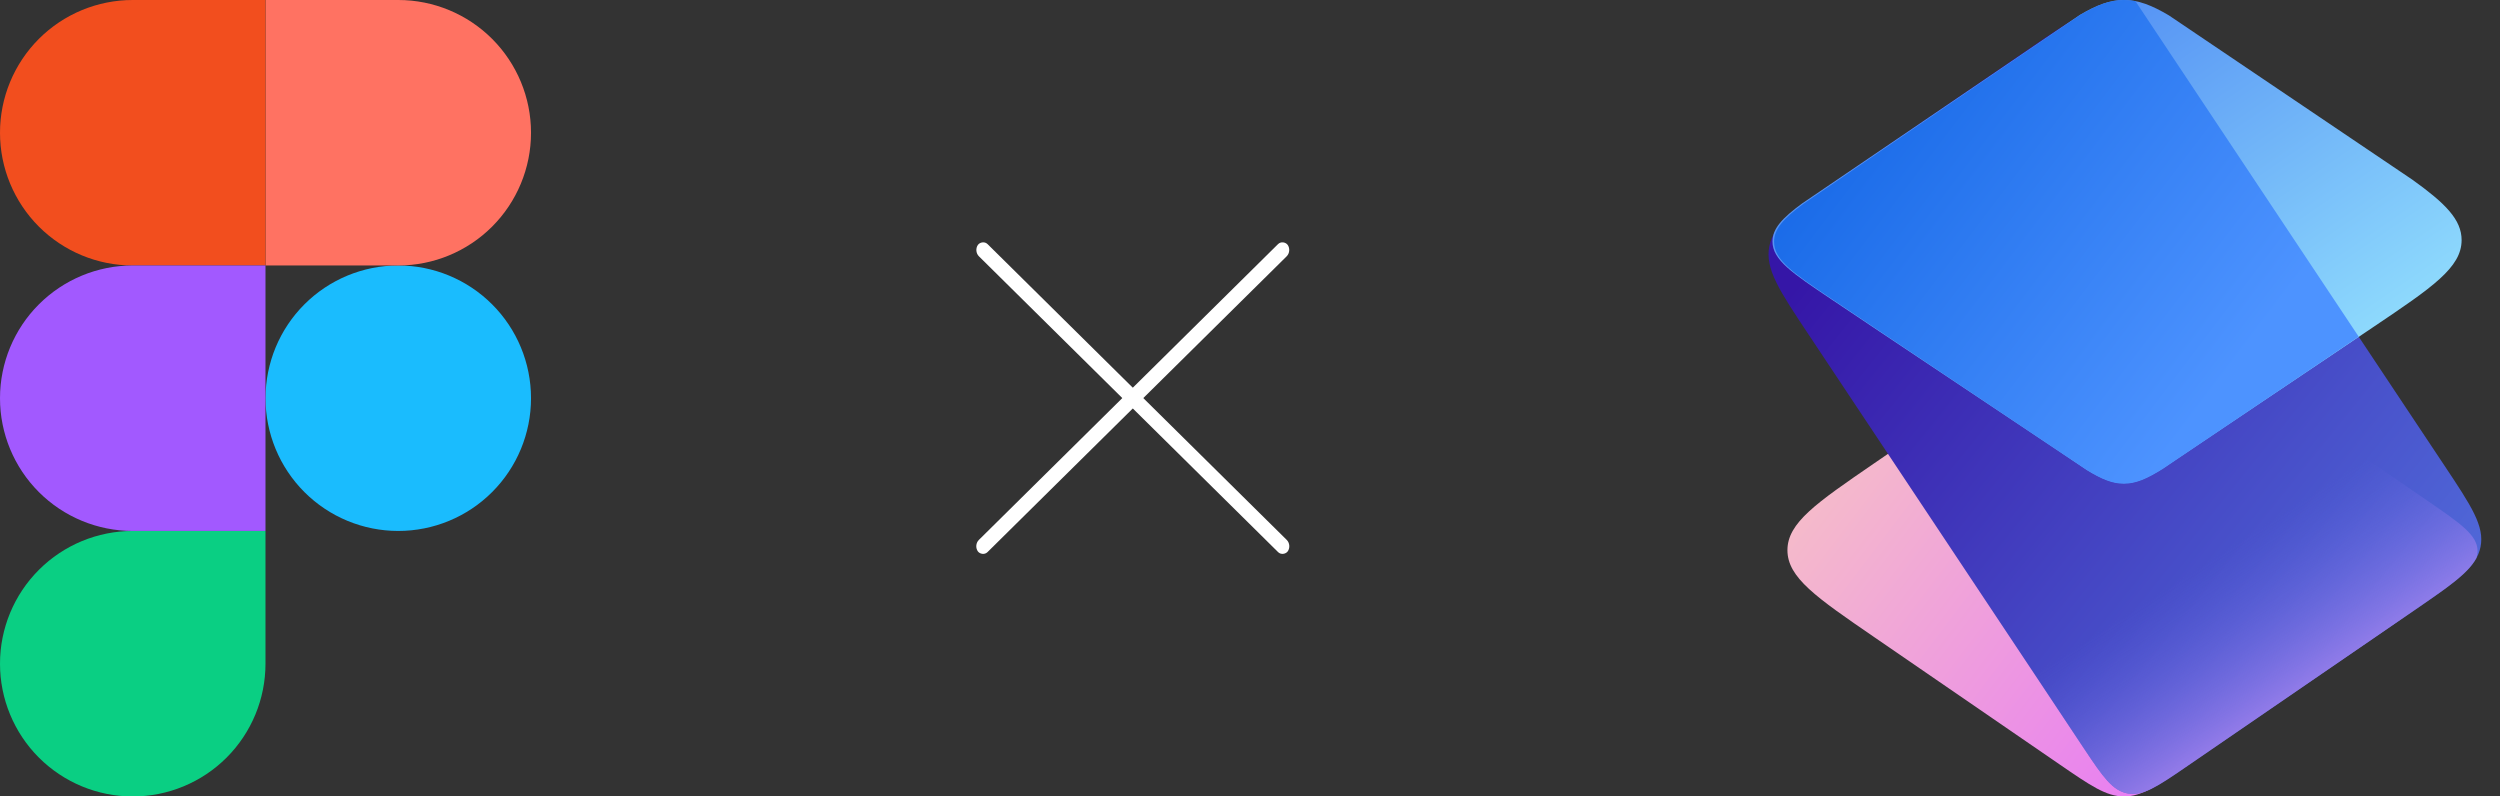
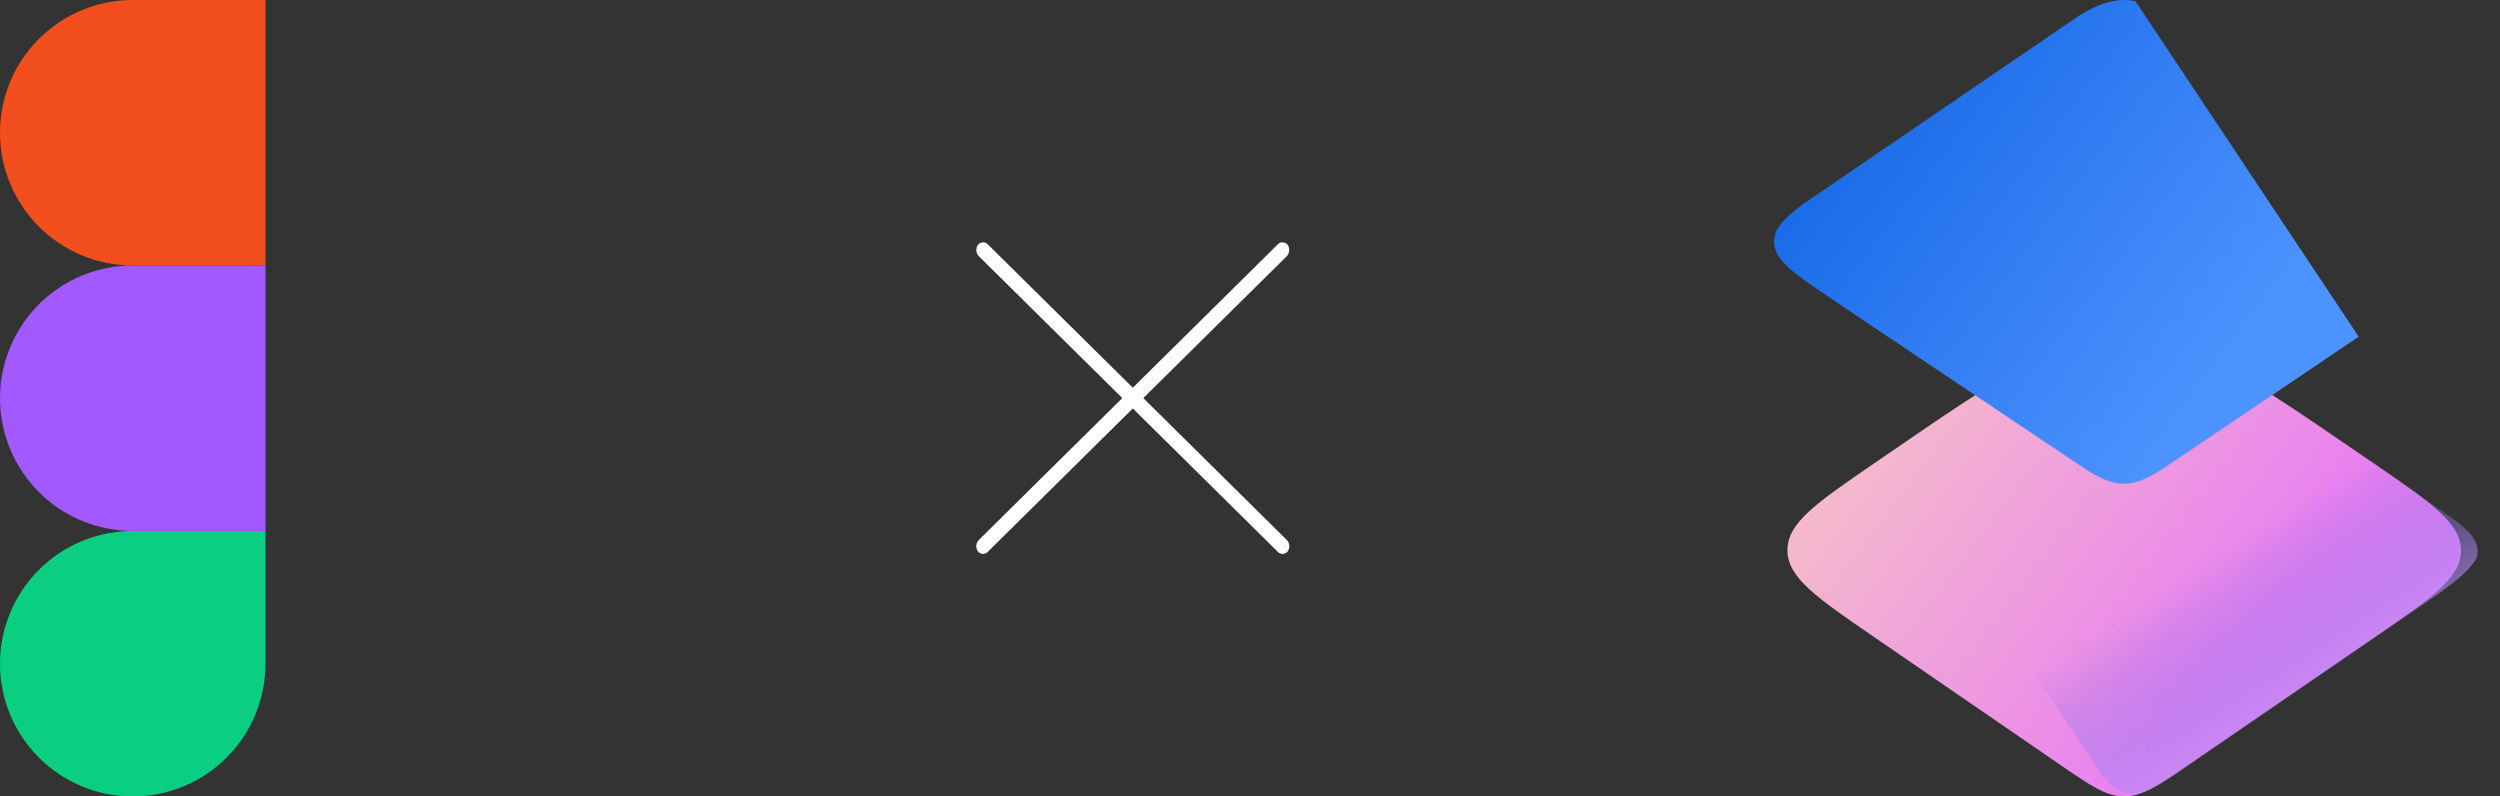
<svg xmlns="http://www.w3.org/2000/svg" width="113" height="36" viewBox="0 0 113 36" fill="none">
  <rect x="0" y="0" width="113" height="36" fill="#333333" stroke="none" />
  <g clip-path="url(#clip0_1187_13553)">
    <g clip-path="url(#clip1_1187_13553)">
      <path d="M84.69 28.781C82.091 26.997 80.792 26.105 80.792 24.868C80.792 23.632 82.092 22.74 84.691 20.957L85.295 20.543C90.461 16.999 93.044 15.226 95.995 15.226C98.945 15.225 101.529 16.995 106.698 20.536L107.329 20.969C109.934 22.754 111.237 23.646 111.237 24.884C111.236 26.122 109.934 27.014 107.328 28.799L98.927 34.552C97.517 35.518 96.812 36.001 96.008 36C95.203 36 94.498 35.516 93.09 34.549L84.69 28.781Z" fill="url(#paint0_linear_1187_13553)" />
-       <path d="M81.739 15.107L94.124 33.726C94.156 33.772 94.186 33.818 94.216 33.864C95.046 35.11 95.485 35.738 96.166 35.864C96.847 35.99 97.497 35.565 98.75 34.706C98.796 34.674 98.844 34.642 98.891 34.609L109.182 27.549C109.254 27.5 109.325 27.451 109.394 27.404C111.085 26.242 111.938 25.627 112.12 24.722C112.31 23.781 111.704 22.87 110.492 21.049L98.845 3.544C97.51 1.539 96.843 0.536 95.785 0.339C94.727 0.143 93.717 0.834 91.698 2.217L83.162 8.063C81.175 9.424 80.181 10.105 79.975 11.125C79.769 12.146 80.425 13.133 81.739 15.107Z" fill="url(#paint1_linear_1187_13553)" />
      <path d="M81.739 15.107C80.425 13.133 79.769 12.145 79.975 11.125C80.181 10.104 83.162 8.062 83.162 8.062C83.162 8.062 89.174 10.356 94.842 13.983L95.004 13.871C95.474 13.548 95.709 13.386 95.978 13.386C96.246 13.386 96.481 13.548 96.952 13.87L109.712 22.628C111.228 23.669 111.986 24.189 111.986 24.911C111.986 25.02 111.969 25.124 111.934 25.227C111.571 25.889 110.753 26.47 109.394 27.403L98.931 34.581C98.918 34.59 98.905 34.599 98.891 34.609L98.75 34.706C97.497 35.565 96.847 35.99 96.166 35.863C96.081 35.848 95.999 35.824 95.921 35.792C95.369 35.571 94.942 34.954 94.216 33.863L81.739 15.107Z" fill="url(#paint2_linear_1187_13553)" />
-       <path d="M94.326 21.234L84.96 14.988L82.772 13.524C81.004 12.341 80.12 11.749 80.116 10.92C80.114 10.331 80.557 9.859 81.444 9.204L94.012 0.673C94.775 0.225 95.364 0.001 95.998 2.39113e-06C96.646 -0.001 97.245 0.23 98.031 0.693L109.046 8.127C110.526 9.189 111.266 9.924 111.265 10.854C111.263 12.097 109.939 12.988 107.291 14.771L105.241 16.151L97.739 21.184C97.036 21.62 96.539 21.838 95.997 21.838C95.473 21.839 94.992 21.638 94.326 21.234Z" fill="url(#paint3_linear_1187_13553)" />
      <path d="M96.521 0.051L106.613 15.217L105.206 16.169L97.736 21.207C97.036 21.644 96.541 21.862 96.001 21.863C95.48 21.864 95 21.662 94.338 21.258L85.011 15.005L82.832 13.539C81.072 12.354 80.191 11.762 80.188 10.932C80.185 10.343 80.626 9.87 81.51 9.215L94.025 0.673C94.785 0.225 95.371 0.001 96.003 2.39348e-06C96.177 -0 96.349 0.017 96.521 0.051Z" fill="url(#paint4_linear_1187_13553)" />
    </g>
-     <path d="M12.002 18C12.002 16.408 12.634 14.882 13.759 13.757C14.884 12.632 16.411 11.999 18.002 11.999C19.593 11.999 21.119 12.632 22.244 13.757C23.37 14.882 24.002 16.408 24.002 18C24.002 19.591 23.37 21.117 22.244 22.242C21.119 23.367 19.593 23.999 18.002 23.999C16.411 23.999 14.884 23.367 13.759 22.242C12.634 21.117 12.002 19.591 12.002 18Z" fill="#1ABCFE" />
    <path d="M0 30C0 28.409 0.632 26.883 1.757 25.758C2.883 24.632 4.409 24 6 24H12V30C12 31.591 11.368 33.117 10.243 34.243C9.117 35.368 7.591 36 6 36C4.409 36 2.883 35.368 1.757 34.243C0.632 33.117 0 31.591 0 30H0Z" fill="#0ACF83" />
-     <path d="M12.002 0V12H18.002C19.593 12 21.119 11.368 22.244 10.243C23.37 9.117 24.002 7.591 24.002 6C24.002 4.409 23.37 2.883 22.244 1.757C21.119 0.632 19.593 0 18.002 0L12.002 0Z" fill="#FF7262" />
    <path d="M0 6C0 7.591 0.632 9.117 1.757 10.243C2.883 11.368 4.409 12 6 12H12V0H6C4.409 0 2.883 0.632 1.757 1.757C0.632 2.883 0 4.409 0 6H0Z" fill="#F24E1E" />
    <path d="M0 18C0 19.591 0.632 21.117 1.757 22.242C2.883 23.367 4.409 23.999 6 23.999H12V11.999H6C4.409 11.999 2.883 12.632 1.757 13.757C0.632 14.882 0 16.408 0 18H0Z" fill="#A259FF" />
    <rect width="19.699" height="0.675" rx="0.338" transform="matrix(0.711 -0.703 0.58 0.815 44.002 24.644)" fill="white" />
    <rect width="19.699" height="0.675" rx="0.338" transform="matrix(-0.711 -0.703 -0.58 0.815 58.403 24.644)" fill="white" />
  </g>
  <defs>
    <linearGradient id="paint0_linear_1187_13553" x1="79.696" y1="25.182" x2="95.537" y2="37.186" gradientUnits="userSpaceOnUse">
      <stop stop-color="#F5BBCA" />
      <stop offset="1" stop-color="#E87FF1" />
    </linearGradient>
    <linearGradient id="paint1_linear_1187_13553" x1="86.282" y1="6.539" x2="111.082" y2="26.492" gradientUnits="userSpaceOnUse">
      <stop stop-color="#3516A7" />
      <stop offset="1" stop-color="#5068D8" />
    </linearGradient>
    <linearGradient id="paint2_linear_1187_13553" x1="79.697" y1="12.051" x2="97.741" y2="39.942" gradientUnits="userSpaceOnUse">
      <stop stop-color="#4122A3" stop-opacity="0" />
      <stop offset="0.664" stop-color="#6163E1" stop-opacity="0" />
      <stop offset="1" stop-color="#E69FFF" />
    </linearGradient>
    <linearGradient id="paint3_linear_1187_13553" x1="95.691" y1="1.59774e-06" x2="109.497" y2="20.101" gradientUnits="userSpaceOnUse">
      <stop stop-color="#5592F4" />
      <stop offset="1" stop-color="#9EEEFF" />
    </linearGradient>
    <linearGradient id="paint4_linear_1187_13553" x1="79.488" y1="10.949" x2="95.823" y2="23.33" gradientUnits="userSpaceOnUse">
      <stop stop-color="#1A6BE8" />
      <stop offset="1" stop-color="#4D93FF" />
    </linearGradient>
    <clipPath id="clip0_1187_13553">
      <rect width="113" height="36" fill="white" />
    </clipPath>
    <clipPath id="clip1_1187_13553">
      <rect width="35.285" height="36" fill="white" transform="translate(78.403)" />
    </clipPath>
  </defs>
</svg>